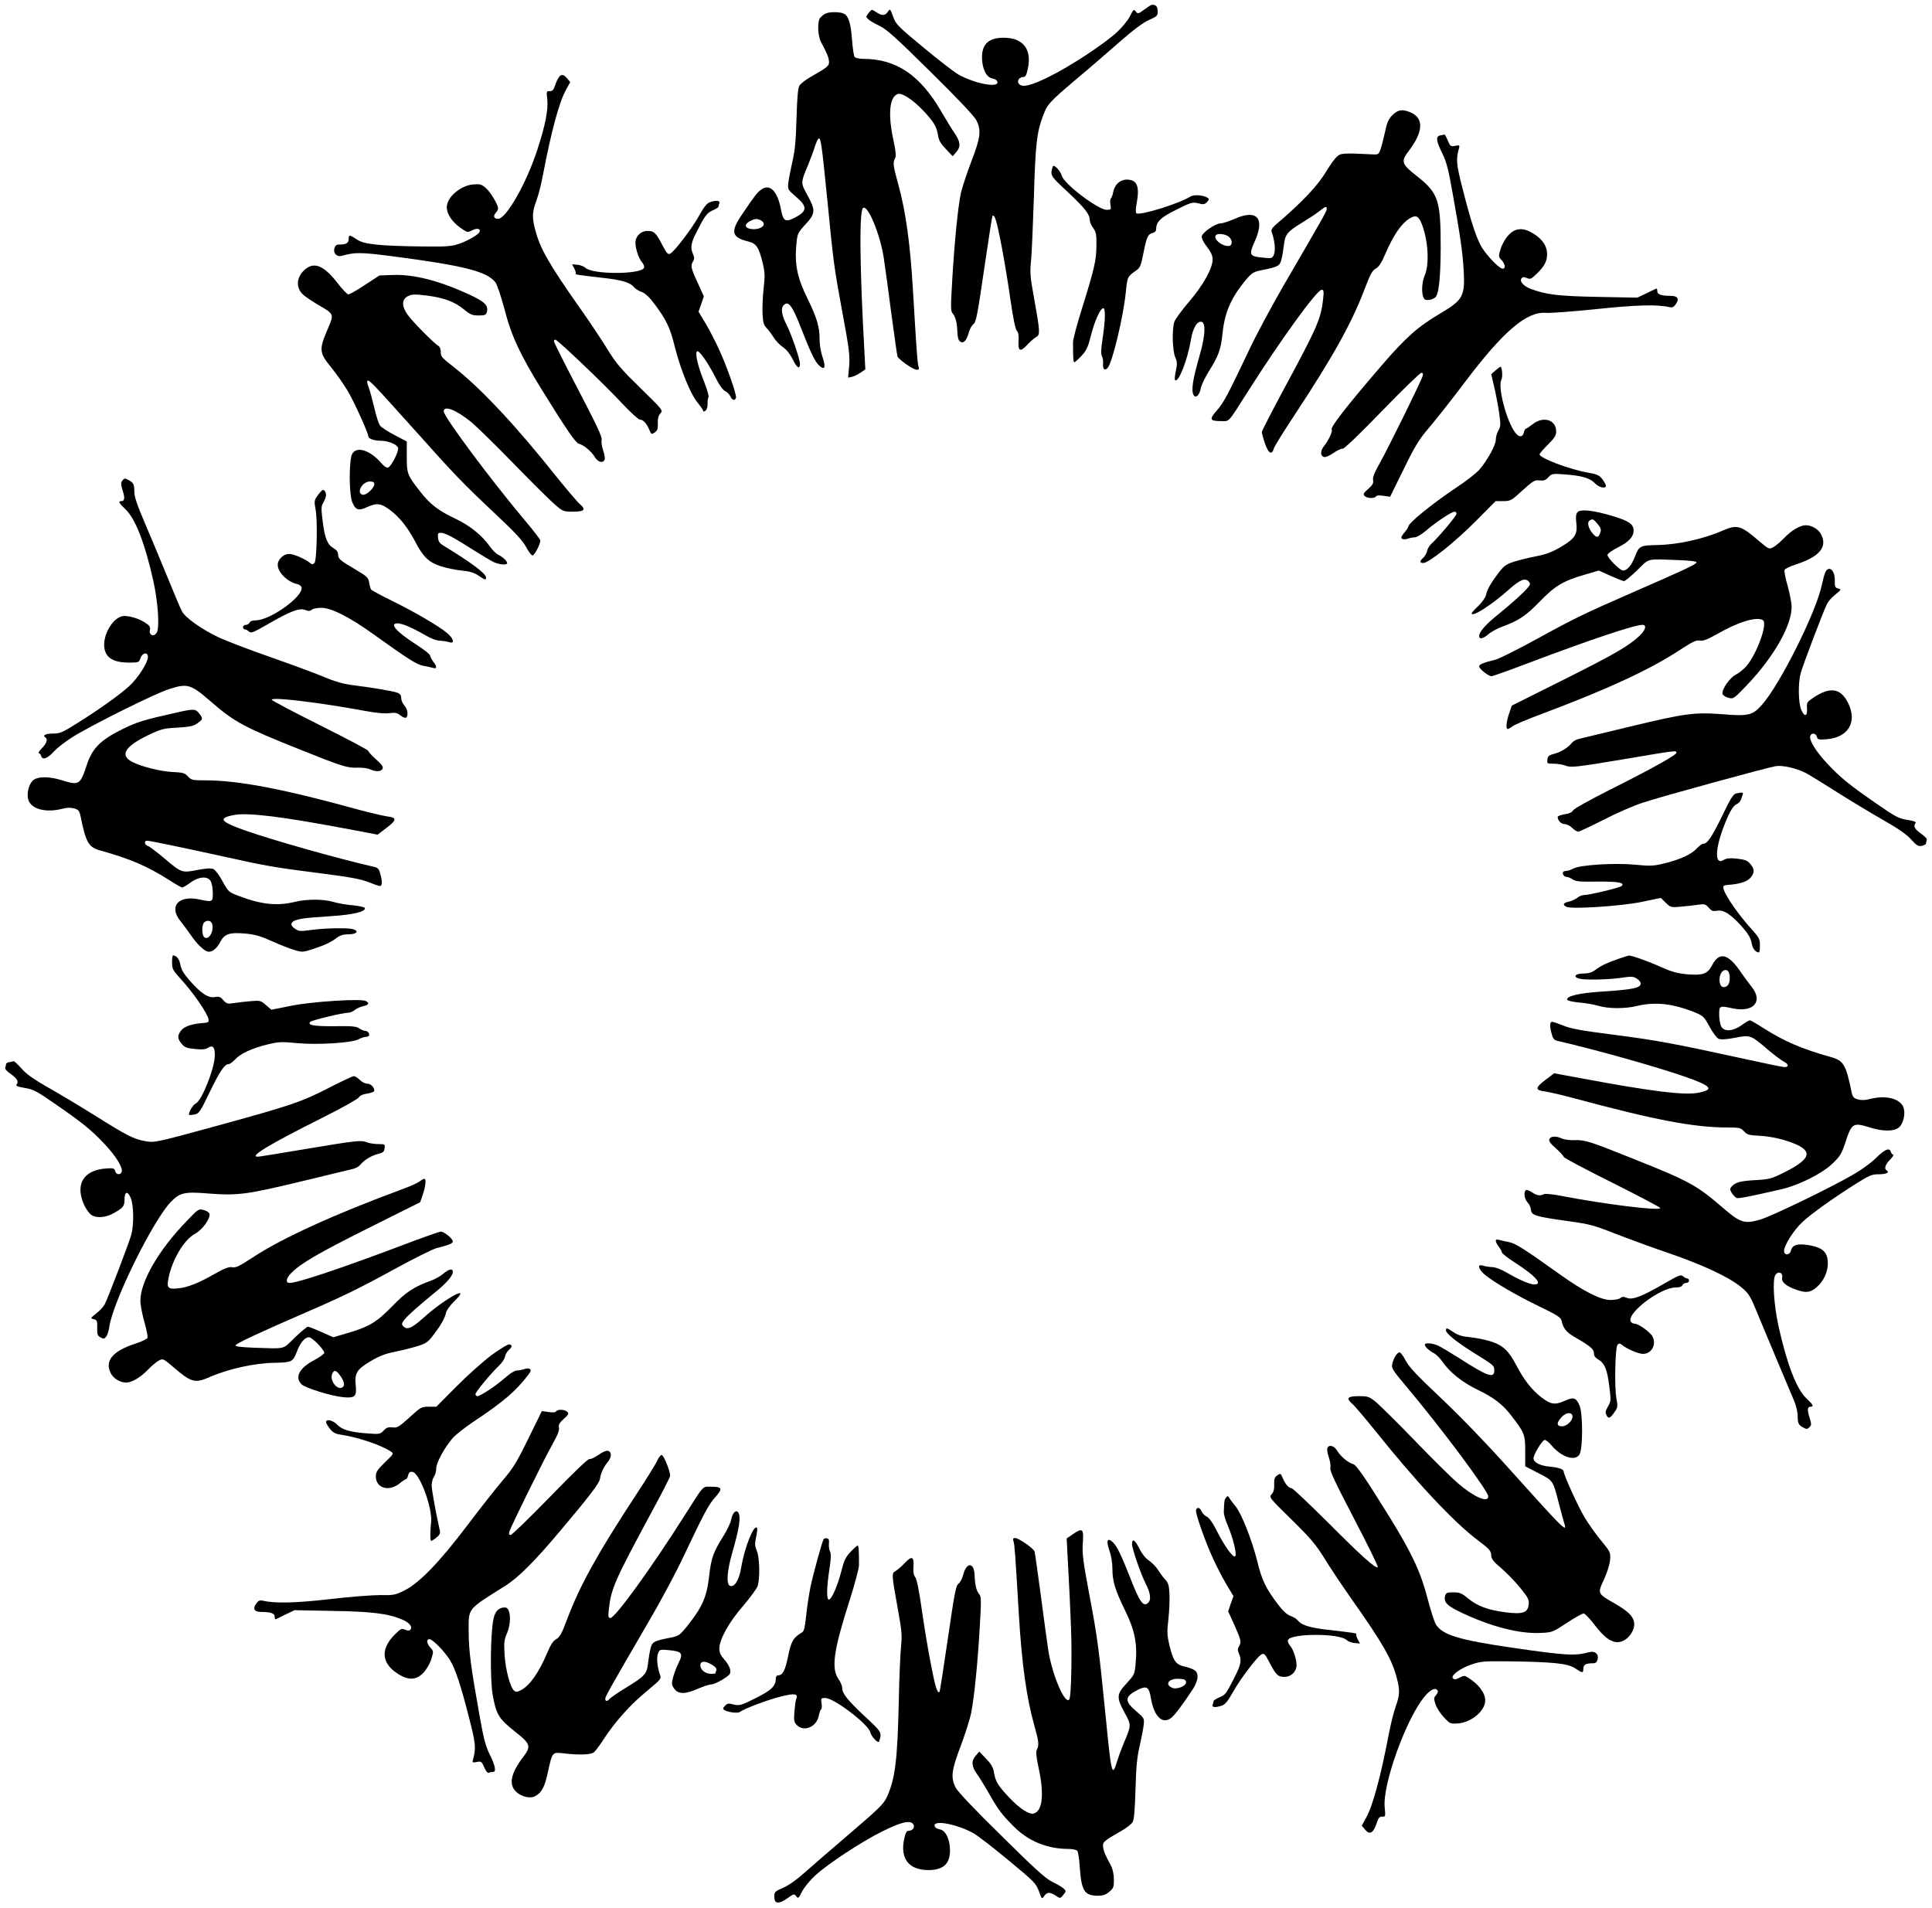
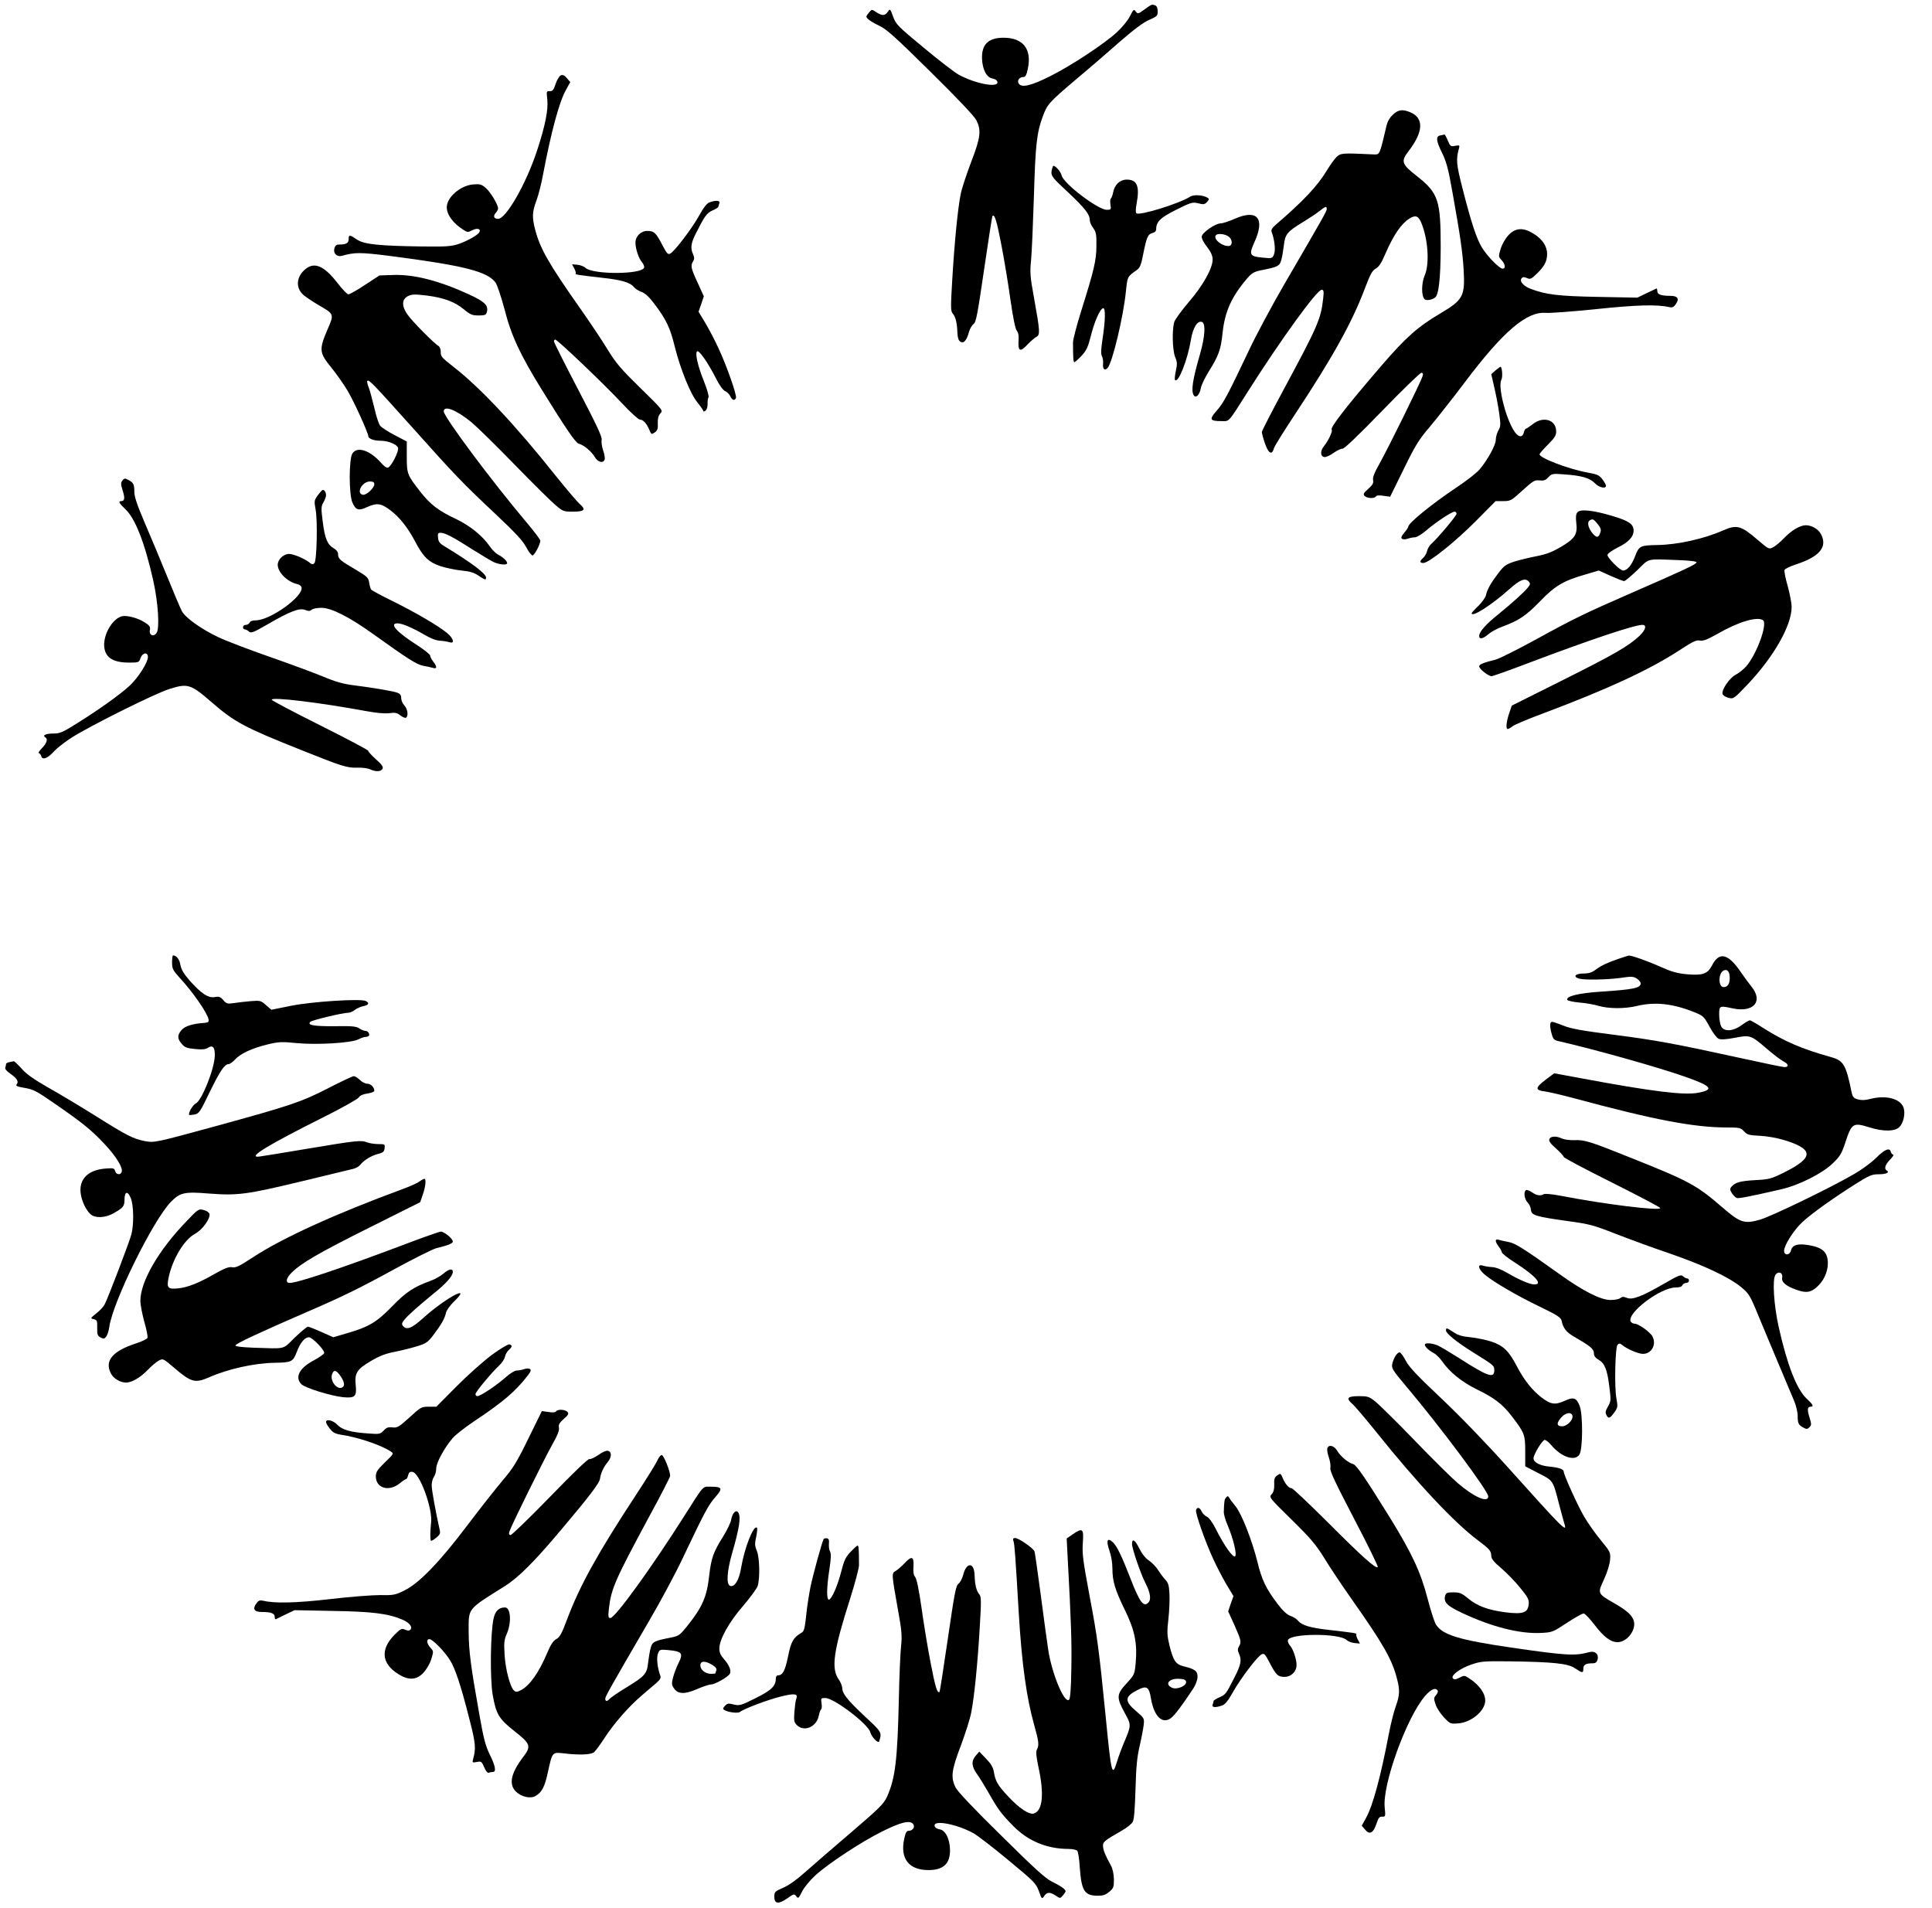
<svg xmlns="http://www.w3.org/2000/svg" version="1.0" width="1280pt" height="1264pt" viewBox="0 0 1280 1264" preserveAspectRatio="xMidYMid meet">
  <g transform="translate(0,1264) scale(0.1,-0.1)" fill="#000000" stroke="none">
    <path d="M7582 12577 c-42 -30 -44 -31 -57 -13 -13 17 -16 14 -39 -32 -14 -28 -53 -75 -88 -107 -85 -78 -309 -225 -443 -291 -122 -61 -183 -76 -204 -50 -16 19 1 46 30 46 13 0 20 13 29 56 27 129 -32 204 -161 204 -100 0 -145 -43 -143 -136 2 -72 30 -128 69 -134 18 -3 31 -12 33 -23 8 -41 -146 -12 -256 48 -26 14 -130 94 -231 178 -173 143 -185 155 -204 207 -19 53 -20 54 -35 32 -18 -27 -38 -28 -76 -3 -30 20 -30 20 -48 -1 -10 -12 -18 -24 -18 -28 0 -13 35 -37 90 -63 44 -21 110 -80 336 -304 179 -176 289 -293 303 -320 33 -67 28 -113 -34 -274 -30 -79 -62 -175 -70 -214 -19 -94 -41 -315 -56 -567 -11 -185 -11 -209 3 -225 19 -22 29 -63 31 -127 2 -35 7 -52 20 -60 22 -14 42 9 57 66 6 20 19 43 30 51 17 12 26 62 70 362 28 192 53 351 55 354 15 14 29 -33 60 -195 19 -98 46 -262 60 -364 17 -118 32 -191 42 -202 10 -12 14 -33 11 -69 -4 -68 12 -73 60 -21 20 21 47 44 58 50 26 14 25 34 -16 262 -25 136 -27 166 -19 245 5 50 13 241 19 425 10 345 19 423 60 532 29 77 40 90 213 237 84 70 215 183 292 251 96 84 158 130 198 148 53 23 57 27 57 57 0 21 -6 35 -16 39 -22 9 -24 8 -72 -27z" />
-     <path d="M5465 12548 c-11 -6 -25 -19 -32 -27 -19 -25 -15 -121 7 -161 36 -66 49 -96 52 -125 3 -31 -5 -38 -122 -105 -34 -19 -68 -46 -75 -60 -9 -17 -14 -87 -18 -215 -4 -147 -10 -211 -27 -285 -12 -52 -24 -115 -27 -140 -5 -45 -4 -46 51 -94 78 -66 75 -96 -12 -140 -59 -30 -74 -20 -88 57 -23 122 -74 173 -132 130 -27 -20 -40 -37 -128 -167 -76 -112 -67 -149 44 -176 53 -13 69 -38 94 -138 16 -68 17 -89 7 -175 -6 -54 -9 -129 -7 -167 3 -58 8 -74 30 -97 14 -15 35 -44 47 -63 11 -19 38 -46 58 -60 25 -17 47 -45 66 -83 27 -55 47 -67 47 -27 0 30 -56 194 -89 259 -33 64 -39 109 -19 129 32 32 57 -2 118 -159 58 -149 90 -216 117 -241 37 -34 46 -12 23 55 -12 33 -20 82 -20 119 0 85 -18 143 -84 278 -64 131 -82 219 -70 350 7 73 8 76 60 133 67 72 68 93 14 193 -46 82 -46 84 3 199 16 39 37 95 46 125 10 30 21 54 27 53 13 -3 19 -48 54 -395 43 -440 45 -452 101 -758 45 -240 50 -285 45 -354 l-7 -78 28 6 c15 4 40 17 56 28 l30 21 -6 116 c-31 557 -35 927 -10 952 30 30 114 -171 138 -329 8 -53 31 -218 50 -367 20 -148 38 -277 41 -286 6 -20 105 -89 128 -89 14 0 17 5 11 23 -7 22 -14 123 -35 482 -19 328 -48 541 -100 728 -33 118 -35 139 -20 168 8 14 5 45 -10 117 -38 172 -28 288 27 309 27 11 100 -37 168 -108 73 -78 90 -106 100 -167 5 -33 19 -56 52 -90 l45 -47 25 29 c30 36 26 68 -16 129 -16 23 -54 85 -84 137 -141 243 -299 350 -518 350 -26 0 -51 6 -57 13 -5 6 -13 57 -17 112 -8 110 -23 158 -53 174 -27 14 -102 14 -127 -1z m-424 -1368 c45 -25 5 -63 -59 -58 -47 4 -55 30 -15 52 34 18 48 19 74 6z" />
    <path d="M3716 12141 c-10 -4 -25 -28 -35 -57 -13 -40 -20 -49 -39 -48 -22 1 -22 -2 -16 -55 7 -69 -13 -171 -67 -336 -72 -221 -206 -455 -259 -455 -27 0 -35 18 -16 39 9 10 16 23 16 30 0 25 -51 110 -82 136 -28 24 -39 27 -84 23 -83 -7 -174 -85 -174 -151 0 -50 42 -107 112 -151 25 -16 29 -16 58 -1 33 17 59 8 45 -15 -12 -19 -78 -56 -135 -76 -48 -16 -80 -19 -240 -17 -290 4 -388 14 -435 46 -49 33 -55 33 -55 3 0 -26 -16 -36 -60 -36 -22 0 -29 -6 -35 -27 -8 -32 18 -57 50 -48 86 24 120 24 313 0 494 -64 650 -103 705 -177 11 -15 37 -93 59 -175 46 -179 102 -299 250 -539 160 -258 221 -348 243 -354 32 -8 84 -51 105 -87 20 -35 56 -45 66 -18 3 8 -1 36 -10 61 -9 26 -13 57 -10 70 5 18 -34 100 -155 332 -89 170 -161 314 -161 320 0 7 4 12 9 12 14 0 329 -300 439 -419 57 -61 112 -111 121 -111 22 0 45 -25 63 -68 13 -31 14 -32 36 -17 18 13 22 25 20 61 -1 31 4 50 17 65 19 20 18 21 -131 167 -129 126 -161 163 -219 257 -37 61 -118 182 -180 270 -210 298 -267 399 -299 522 -22 83 -20 120 8 194 13 35 34 116 45 179 54 282 106 475 151 555 l28 51 -22 26 c-15 18 -26 24 -40 19z" />
    <path d="M9225 11877 c-26 -26 -36 -48 -49 -112 -10 -44 -23 -96 -30 -115 -11 -31 -16 -35 -47 -33 -202 10 -216 9 -243 -16 -14 -13 -43 -54 -65 -90 -62 -103 -157 -204 -340 -361 -24 -21 -31 -34 -26 -47 19 -50 27 -119 16 -147 -11 -28 -13 -29 -73 -23 -90 8 -95 18 -57 103 72 157 19 220 -129 155 -39 -17 -81 -31 -95 -31 -34 0 -121 -60 -125 -86 -2 -13 12 -41 35 -70 27 -35 37 -59 37 -84 0 -58 -66 -175 -158 -281 -46 -54 -88 -112 -95 -129 -17 -50 -14 -191 5 -236 14 -33 14 -47 4 -92 -6 -29 -9 -57 -5 -60 22 -22 83 134 105 266 13 81 44 130 73 119 26 -10 21 -94 -12 -211 -50 -173 -61 -245 -42 -275 14 -22 39 3 47 48 3 20 28 70 53 111 64 101 80 145 91 255 15 141 59 239 164 362 31 35 45 43 94 53 108 21 121 28 131 68 6 20 13 64 17 97 8 73 22 90 124 152 41 25 91 58 111 74 42 33 49 35 49 14 0 -14 -19 -48 -285 -505 -81 -140 -188 -339 -236 -443 -136 -286 -163 -338 -210 -390 -49 -56 -44 -67 33 -67 55 0 41 -16 175 195 218 344 458 675 489 675 14 0 16 -9 10 -61 -15 -134 -37 -183 -262 -601 -79 -147 -144 -273 -144 -280 0 -8 9 -42 21 -77 23 -66 46 -79 59 -31 4 14 68 117 143 230 248 376 374 602 460 830 35 92 48 117 71 130 21 11 39 38 65 100 55 126 105 198 159 232 40 25 59 18 78 -27 46 -110 56 -274 23 -350 -22 -51 -23 -135 -1 -157 11 -11 46 -6 69 10 25 16 37 126 38 332 0 313 -15 360 -155 471 -105 82 -111 99 -56 170 97 127 100 217 10 255 -53 22 -82 18 -119 -19z m-1087 -803 c30 -21 30 -64 0 -64 -48 0 -104 51 -81 73 12 12 58 7 81 -9z" />
    <path d="M9543 11743 c-32 -6 -29 -35 12 -118 28 -57 41 -105 69 -265 49 -273 66 -389 73 -506 10 -175 -3 -201 -152 -289 -150 -88 -231 -160 -392 -347 -233 -271 -343 -412 -330 -425 8 -8 -23 -75 -50 -107 -27 -33 -27 -69 1 -74 10 -2 38 10 62 28 25 17 51 29 58 27 9 -4 108 91 261 249 136 140 253 254 262 254 10 0 13 -7 8 -22 -9 -33 -228 -478 -285 -579 -34 -60 -47 -93 -43 -110 4 -20 -3 -32 -32 -58 -30 -26 -35 -35 -25 -46 15 -17 66 -20 76 -4 4 7 22 9 50 4 l44 -6 90 183 c77 158 101 196 171 278 44 52 149 185 232 295 256 340 412 473 539 462 29 -2 179 9 333 25 267 28 405 32 485 13 19 -4 29 0 42 19 26 36 14 56 -36 56 -61 0 -86 9 -86 32 0 11 -3 18 -7 16 -5 -2 -34 -17 -67 -32 l-58 -28 -262 5 c-264 5 -343 15 -444 53 -49 18 -77 51 -61 70 8 10 16 10 35 2 22 -10 29 -7 65 28 51 49 69 83 69 131 0 51 -30 97 -87 133 -69 44 -121 42 -167 -6 -21 -22 -43 -59 -53 -90 -16 -53 -16 -54 5 -77 25 -27 29 -57 7 -57 -21 0 -98 79 -135 137 -36 57 -73 168 -130 393 -42 162 -44 195 -24 267 6 21 4 22 -25 17 -29 -6 -33 -4 -49 35 -9 22 -19 40 -22 40 -3 -1 -15 -4 -27 -6z" />
    <path d="M6975 11537 c-18 -60 -19 -59 97 -167 116 -109 148 -150 148 -188 0 -13 10 -37 23 -53 19 -27 22 -43 21 -117 0 -97 -16 -162 -100 -430 -30 -96 -55 -190 -55 -210 0 -102 2 -132 9 -132 4 0 25 19 47 42 33 36 43 57 62 132 24 96 60 178 81 184 17 5 16 -77 -3 -201 -11 -71 -12 -104 -4 -118 6 -11 9 -34 7 -51 -3 -34 12 -47 31 -25 32 39 103 337 120 502 11 105 9 101 74 147 19 13 28 35 41 104 23 115 31 132 61 140 16 4 25 13 25 26 0 49 29 77 134 129 98 49 107 51 145 42 35 -9 42 -8 58 9 15 16 15 21 3 28 -29 18 -90 22 -113 8 -73 -47 -340 -129 -358 -111 -6 6 -5 31 1 62 22 117 4 161 -65 161 -45 0 -81 -34 -90 -84 -4 -20 -11 -39 -15 -41 -5 -3 -6 -21 -3 -40 5 -34 4 -35 -25 -35 -57 0 -285 173 -298 227 -8 31 -53 78 -59 60z" />
    <path d="M4700 11299 c-17 -6 -40 -36 -69 -89 -47 -85 -161 -234 -190 -250 -16 -8 -23 0 -51 53 -44 85 -56 97 -101 97 -43 0 -79 -35 -79 -78 0 -40 22 -105 43 -129 11 -12 17 -29 14 -37 -18 -45 -337 -46 -388 -1 -10 10 -34 19 -54 21 l-35 3 15 -28 c8 -16 12 -31 9 -34 -6 -6 23 -10 180 -28 122 -13 181 -31 204 -59 10 -13 34 -28 52 -34 23 -8 50 -32 86 -80 77 -102 104 -157 134 -281 38 -151 104 -316 152 -373 21 -26 38 -51 38 -56 0 -4 7 -3 15 4 8 6 14 27 13 44 -1 18 2 38 6 44 4 7 -9 51 -28 100 -43 106 -62 190 -48 204 12 12 73 -75 126 -180 22 -44 46 -77 60 -83 13 -6 29 -22 35 -35 12 -27 29 -31 37 -10 7 17 -62 214 -115 327 -21 46 -59 120 -85 164 l-48 80 18 51 17 51 -41 90 c-45 97 -48 113 -30 142 9 15 9 25 0 46 -19 40 -14 75 17 136 60 119 73 137 112 155 22 9 39 20 39 25 0 4 3 14 6 23 7 18 -24 21 -66 5z" />
    <path d="M2026 10859 c-62 -49 -70 -123 -18 -171 15 -14 59 -43 97 -66 111 -64 110 -61 64 -167 -56 -131 -54 -152 25 -249 35 -43 84 -113 109 -155 42 -70 137 -280 137 -301 0 -16 37 -30 80 -30 50 0 108 -23 117 -46 8 -21 -43 -123 -66 -132 -9 -3 -26 8 -45 30 -73 84 -159 113 -191 64 -24 -37 -24 -272 0 -326 22 -50 41 -56 96 -30 67 30 94 26 157 -22 62 -48 114 -114 162 -205 53 -102 90 -138 168 -164 37 -12 99 -25 139 -29 54 -5 82 -13 112 -33 47 -31 51 -32 51 -13 0 26 -98 99 -282 211 -25 15 -34 28 -36 53 -3 27 0 32 18 32 28 0 85 -30 213 -112 60 -38 124 -76 142 -84 39 -16 85 -19 85 -5 0 14 -27 39 -59 56 -15 7 -40 32 -56 55 -49 71 -131 137 -223 181 -117 55 -172 97 -238 182 -86 110 -89 118 -89 232 l0 100 -80 42 c-43 22 -87 51 -96 62 -10 12 -27 65 -39 119 -13 53 -29 114 -37 135 -9 21 -13 41 -9 44 10 10 42 -24 296 -307 288 -322 328 -364 551 -574 134 -126 183 -179 205 -221 16 -30 35 -55 42 -55 13 0 51 73 52 98 0 7 -44 65 -99 130 -229 272 -541 691 -541 726 0 43 82 11 183 -71 38 -32 168 -159 288 -283 121 -124 242 -244 270 -267 48 -41 54 -43 114 -43 77 0 89 13 48 49 -17 14 -88 98 -159 186 -268 337 -500 584 -674 720 -87 69 -90 71 -90 107 0 15 -7 31 -15 36 -29 16 -176 165 -206 209 -40 57 -37 102 6 122 25 12 45 12 122 3 115 -15 185 -41 247 -92 42 -35 55 -40 97 -40 43 0 49 3 55 24 10 42 -14 66 -109 111 -205 95 -374 139 -517 133 l-86 -3 -95 -62 c-52 -35 -102 -63 -111 -63 -8 0 -41 34 -72 75 -87 112 -150 141 -210 94z m454 -1427 c0 -25 -54 -75 -76 -70 -47 9 -5 88 47 88 21 0 29 -5 29 -18z" />
    <path d="M9907 10185 l-27 -24 19 -83 c11 -46 26 -123 33 -172 11 -79 11 -91 -5 -118 -9 -16 -17 -44 -17 -62 0 -35 -55 -135 -109 -198 -19 -22 -88 -76 -155 -120 -161 -108 -316 -234 -316 -258 0 -5 -12 -23 -27 -40 -20 -25 -23 -34 -13 -40 7 -5 24 -4 37 1 14 5 34 9 47 9 12 0 47 21 77 47 64 55 167 123 186 123 7 0 13 -6 13 -14 0 -13 -124 -161 -168 -200 -11 -10 -24 -31 -27 -46 -3 -15 -15 -36 -26 -46 -25 -22 -24 -34 1 -34 36 0 210 139 347 277 l132 133 50 0 c49 0 54 3 128 71 71 64 81 70 113 66 28 -3 40 1 58 21 23 24 28 25 106 19 115 -8 169 -24 202 -58 27 -29 74 -40 74 -17 0 6 -11 25 -24 43 -21 27 -35 33 -97 44 -123 22 -319 96 -319 121 0 5 25 34 55 64 45 45 55 60 55 88 0 77 -85 103 -155 48 -21 -16 -41 -30 -45 -30 -4 0 -11 -11 -14 -25 -10 -40 -41 -32 -70 18 -56 95 -102 290 -79 331 10 17 5 86 -6 86 -3 0 -18 -12 -34 -25z" />
    <path d="M810 9455 c-10 -13 -10 -24 2 -63 17 -51 14 -72 -8 -72 -23 0 -16 -13 27 -54 65 -61 128 -222 184 -471 33 -147 44 -320 22 -349 -20 -28 -51 -14 -44 20 4 21 -2 30 -32 49 -45 30 -119 50 -153 42 -59 -15 -117 -108 -118 -187 0 -82 52 -120 165 -120 64 0 66 1 76 30 13 37 49 42 49 7 0 -36 -64 -137 -121 -190 -60 -56 -202 -158 -350 -250 -95 -60 -112 -67 -157 -67 -49 0 -73 -12 -52 -25 19 -11 10 -39 -22 -72 -18 -18 -27 -33 -21 -33 6 0 13 -9 16 -19 7 -29 43 -16 84 30 19 21 71 62 116 91 120 77 553 293 649 323 123 39 141 33 283 -90 149 -129 214 -164 585 -312 277 -111 311 -122 380 -119 30 1 67 -4 82 -11 38 -18 75 -16 83 5 5 12 -7 29 -45 62 -28 25 -50 50 -50 55 0 6 -144 82 -320 170 -176 88 -320 164 -320 169 0 20 314 -18 624 -75 70 -13 126 -18 156 -14 38 5 50 3 73 -15 15 -12 31 -18 37 -15 17 11 11 58 -11 81 -12 13 -21 35 -21 49 0 19 -8 29 -24 35 -28 11 -165 34 -292 50 -70 9 -120 23 -200 57 -59 24 -217 83 -352 130 -135 47 -290 106 -345 132 -113 54 -218 129 -240 172 -9 16 -52 118 -96 226 -44 109 -112 270 -150 359 -50 117 -69 173 -69 205 0 50 -6 61 -37 78 -28 14 -28 14 -43 -4z" />
    <path d="M2134 9392 c-5 -4 -20 -21 -32 -38 -20 -29 -21 -36 -11 -90 14 -76 8 -339 -8 -355 -9 -9 -16 -9 -26 -1 -34 29 -111 62 -142 62 -37 0 -75 -37 -75 -72 0 -50 65 -114 130 -128 14 -3 26 -13 28 -22 12 -60 -208 -218 -304 -218 -22 0 -37 -6 -40 -15 -4 -8 -15 -15 -25 -15 -10 0 -19 -7 -19 -15 0 -8 5 -15 12 -15 6 0 19 -6 27 -14 14 -13 29 -7 121 46 151 88 215 112 251 97 23 -9 32 -9 45 2 9 7 37 12 64 12 67 -1 183 -60 340 -172 234 -168 291 -204 334 -212 22 -4 51 -10 64 -14 28 -9 29 8 2 42 -11 14 -20 32 -20 39 0 8 -39 39 -87 70 -136 87 -187 144 -129 144 31 0 100 -30 179 -76 39 -23 77 -38 102 -39 22 -1 50 -6 63 -10 37 -12 27 25 -16 61 -56 47 -212 138 -362 212 -74 36 -138 71 -141 76 -4 5 -10 25 -13 45 -5 34 -13 41 -88 86 -104 61 -118 72 -118 102 0 16 -10 29 -30 41 -41 24 -58 64 -72 177 -11 87 -11 100 5 127 9 16 17 37 17 46 0 24 -14 42 -26 34z" />
    <path d="M10451 9246 c-10 -11 -12 -32 -8 -67 10 -79 -7 -106 -99 -161 -61 -36 -99 -50 -164 -63 -47 -9 -113 -25 -148 -36 -55 -18 -68 -28 -105 -76 -50 -66 -74 -108 -82 -146 -3 -15 -26 -47 -50 -71 -25 -23 -45 -46 -45 -49 0 -30 133 55 248 158 74 66 108 79 132 50 10 -11 8 -19 -7 -37 -25 -32 -103 -102 -195 -177 -83 -66 -128 -117 -128 -144 0 -25 25 -20 62 12 18 15 59 38 91 49 112 42 155 71 248 166 102 106 157 138 303 180 l88 26 78 -35 c43 -19 83 -35 90 -35 7 0 46 33 87 72 84 82 55 75 275 67 77 -3 118 -8 118 -15 0 -12 -88 -53 -430 -202 -307 -134 -382 -170 -629 -306 -124 -68 -246 -129 -271 -136 -85 -21 -110 -32 -110 -45 0 -17 61 -65 82 -65 8 0 121 40 249 89 405 153 698 251 750 251 31 0 22 -33 -18 -72 -72 -68 -169 -124 -507 -293 l-340 -170 -17 -50 c-19 -55 -24 -105 -10 -105 4 0 19 8 32 18 13 11 105 49 204 86 429 161 702 288 899 416 90 59 115 71 138 66 22 -4 48 6 116 44 138 80 263 117 302 91 33 -22 -41 -226 -112 -307 -17 -19 -48 -44 -68 -54 -40 -20 -94 -98 -88 -127 2 -9 19 -21 38 -26 35 -9 36 -8 126 86 175 184 294 392 294 516 0 25 -12 87 -26 138 -15 51 -24 99 -21 107 3 7 36 24 74 36 158 51 212 116 168 200 -17 34 -62 60 -100 60 -39 0 -95 -33 -145 -85 -25 -26 -57 -53 -73 -61 -27 -14 -29 -13 -97 45 -116 100 -142 107 -236 66 -124 -55 -299 -94 -434 -96 -113 -2 -121 -6 -147 -74 -23 -60 -52 -95 -80 -95 -20 0 -103 83 -103 103 0 9 28 29 67 49 73 36 106 71 106 113 0 42 -31 64 -139 96 -125 38 -214 48 -233 25z m133 -77 c19 -22 25 -38 20 -53 -12 -39 -24 -42 -50 -13 -31 36 -41 76 -23 88 21 13 25 12 53 -22z" />
-     <path d="M12093 8848 c-6 -13 -16 -50 -23 -83 -35 -176 -278 -662 -397 -795 -62 -70 -90 -76 -261 -62 -186 14 -248 6 -609 -81 -169 -41 -323 -78 -340 -82 -18 -3 -41 -16 -50 -28 -26 -32 -73 -60 -118 -72 -33 -8 -41 -15 -43 -37 -3 -27 -2 -28 42 -28 24 0 57 -5 73 -11 40 -16 63 -14 398 42 349 59 337 57 342 43 5 -14 -159 -105 -442 -247 -129 -65 -235 -124 -242 -135 -8 -14 -28 -23 -58 -27 -25 -4 -45 -12 -45 -17 0 -24 23 -48 46 -48 14 0 36 -11 50 -25 14 -14 32 -25 40 -25 8 0 84 36 169 79 85 44 202 95 262 114 131 43 822 232 878 241 46 7 134 -13 198 -45 23 -12 116 -69 207 -127 91 -58 228 -140 305 -184 98 -56 154 -94 185 -128 38 -42 49 -49 73 -44 15 4 27 10 27 14 0 5 2 15 5 23 4 8 -9 24 -34 41 -44 31 -57 52 -41 71 8 9 -5 15 -54 23 -56 9 -79 21 -197 103 -183 126 -245 176 -332 269 -76 81 -124 158 -113 185 8 22 37 18 43 -6 5 -19 12 -21 62 -17 148 11 209 115 143 245 -49 94 -117 104 -226 32 -45 -30 -47 -34 -44 -72 4 -54 -17 -60 -38 -10 -20 46 -22 177 -4 243 14 52 153 418 175 460 8 16 33 44 56 62 39 32 40 33 17 39 -20 5 -23 11 -22 55 1 67 -40 101 -63 52z" />
-     <path d="M1170 7919 c-224 -50 -261 -62 -359 -110 -144 -71 -199 -126 -235 -234 -44 -135 -52 -140 -164 -105 -90 28 -166 27 -196 -3 -28 -28 -41 -92 -27 -130 23 -60 119 -83 225 -55 30 8 54 8 77 2 28 -8 35 -16 42 -49 37 -181 53 -208 135 -231 192 -53 309 -103 453 -195 42 -27 80 -49 86 -49 5 0 30 14 54 32 58 42 117 45 136 8 7 -14 13 -49 13 -77 0 -60 -2 -61 -90 -42 -138 29 -203 -46 -125 -143 19 -24 50 -65 69 -93 38 -56 81 -99 110 -109 26 -9 62 17 85 63 28 53 61 65 163 56 66 -6 102 -16 178 -50 52 -24 120 -50 150 -59 52 -16 57 -15 120 5 83 28 117 43 159 74 25 19 47 25 82 25 53 0 70 22 27 34 -37 10 -187 7 -274 -5 -72 -10 -84 -10 -107 6 -48 31 -30 57 48 69 22 4 106 11 186 16 146 9 234 30 226 54 -2 6 -37 14 -78 18 -41 3 -99 13 -129 22 -68 20 -176 20 -255 1 -119 -29 -224 -18 -373 39 -68 26 -70 28 -108 98 -21 39 -48 75 -60 80 -14 7 -48 5 -107 -6 -104 -20 -104 -20 -225 83 -46 38 -92 73 -102 76 -23 7 -27 35 -6 35 18 0 205 -39 476 -98 309 -69 367 -79 666 -117 203 -26 274 -39 324 -59 35 -14 69 -26 77 -26 16 0 17 31 2 82 -7 29 -16 39 -37 44 -246 56 -674 177 -861 243 -162 57 -179 81 -72 101 94 18 319 -10 769 -95 l184 -35 56 43 c72 54 73 70 7 78 -27 4 -108 23 -180 42 -507 140 -804 197 -1028 197 -82 0 -90 2 -112 26 -20 22 -33 26 -98 29 -79 3 -208 35 -269 66 -86 44 -53 102 101 177 88 42 101 46 195 51 84 5 107 10 134 29 38 27 38 31 11 66 -24 30 -35 31 -149 5z m235 -1399 c16 -50 -25 -116 -53 -88 -16 16 -15 81 0 96 18 18 46 14 53 -8z" />
-     <path d="M11502 7383 c-18 -4 -37 -33 -91 -146 -69 -142 -99 -187 -126 -187 -8 0 -27 -14 -42 -30 -35 -39 -112 -75 -215 -100 -74 -18 -94 -19 -194 -9 -135 13 -363 -1 -409 -25 -16 -9 -37 -16 -46 -16 -9 0 -18 -3 -22 -6 -10 -11 5 -34 22 -34 9 0 27 -7 40 -16 19 -14 48 -17 165 -15 138 1 182 -7 160 -29 -11 -11 -214 -60 -250 -60 -12 0 -32 -8 -45 -19 -13 -10 -39 -22 -56 -25 -37 -8 -42 -21 -15 -34 33 -17 357 4 496 32 l129 27 33 -32 c32 -31 35 -32 101 -26 37 3 89 9 115 13 41 6 48 4 69 -20 19 -22 28 -25 56 -20 43 8 93 -25 168 -110 39 -45 54 -72 60 -104 6 -37 26 -62 49 -62 3 0 6 21 6 46 0 42 -5 52 -51 103 -88 95 -184 234 -191 276 -2 16 3 20 27 22 78 5 129 21 152 47 29 34 29 58 -1 92 -19 23 -35 29 -87 35 -48 5 -70 3 -88 -8 -71 -44 -57 101 28 290 20 44 39 71 55 78 13 6 26 19 29 28 3 9 8 24 12 34 7 18 3 19 -43 10z" />
    <path d="M1140 6264 c0 -42 5 -52 51 -103 88 -95 184 -234 191 -276 2 -16 -3 -20 -27 -22 -78 -5 -129 -21 -152 -47 -29 -34 -29 -58 1 -92 19 -23 34 -29 87 -34 48 -5 70 -3 87 8 32 21 47 3 45 -54 -3 -89 -87 -297 -126 -315 -20 -9 -53 -67 -43 -76 1 -2 17 0 35 3 30 6 37 17 100 148 69 141 99 186 126 186 8 0 27 14 42 30 35 39 112 75 215 100 74 18 94 19 194 9 135 -13 363 1 409 25 17 9 37 16 46 16 9 0 18 3 22 6 10 11 -5 34 -22 34 -9 0 -27 7 -40 16 -19 14 -48 17 -165 15 -138 -1 -182 7 -160 29 11 11 214 60 250 60 12 0 32 8 45 19 13 10 39 22 57 25 36 8 41 21 15 34 -34 17 -358 -4 -496 -32 l-129 -26 -36 31 c-34 30 -38 31 -101 26 -36 -3 -87 -9 -113 -13 -41 -6 -48 -4 -69 20 -19 22 -28 25 -56 20 -43 -8 -91 24 -167 110 -39 45 -55 72 -61 104 -6 37 -26 62 -49 62 -3 0 -6 -21 -6 -46z" />
    <path d="M10725 6288 c-80 -28 -113 -43 -154 -73 -25 -19 -47 -25 -82 -25 -53 0 -70 -22 -26 -34 37 -10 186 -7 274 5 72 11 85 10 108 -5 14 -9 25 -23 25 -31 0 -31 -48 -41 -261 -55 -146 -9 -234 -30 -226 -54 2 -6 37 -14 78 -18 41 -3 99 -13 129 -22 68 -20 176 -20 255 -1 119 29 238 16 380 -41 59 -24 64 -28 101 -96 21 -39 48 -75 60 -80 14 -7 48 -5 107 6 104 20 106 19 218 -77 42 -36 90 -72 108 -81 32 -17 34 -36 3 -36 -9 0 -132 25 -272 56 -462 101 -583 123 -856 158 -212 27 -284 40 -334 60 -35 14 -69 26 -77 26 -16 0 -17 -31 -2 -82 7 -29 16 -39 37 -44 248 -57 655 -171 847 -238 176 -62 195 -85 86 -106 -93 -18 -309 9 -770 95 l-184 34 -56 -42 c-71 -54 -72 -70 -6 -78 28 -4 118 -25 200 -47 522 -141 787 -192 1008 -192 82 0 90 -2 112 -26 21 -22 33 -26 104 -29 44 -2 113 -14 153 -26 206 -61 209 -117 10 -216 -88 -44 -101 -47 -196 -52 -100 -6 -130 -15 -156 -45 -10 -13 -9 -20 4 -41 10 -15 24 -29 32 -32 13 -5 84 9 293 57 119 27 274 105 343 172 48 46 59 64 82 133 44 135 52 140 164 105 90 -28 166 -27 196 3 28 28 41 92 27 130 -23 60 -119 83 -225 55 -30 -8 -54 -8 -77 -2 -28 8 -35 16 -42 49 -37 181 -53 208 -135 231 -194 54 -310 104 -453 195 -42 27 -80 49 -86 49 -5 0 -30 -14 -54 -32 -58 -42 -117 -45 -136 -8 -7 14 -13 49 -13 78 0 59 2 60 90 41 138 -29 203 46 125 143 -19 24 -51 67 -70 95 -86 127 -145 141 -194 44 -28 -53 -61 -65 -163 -56 -66 6 -102 16 -178 50 -84 38 -193 76 -209 74 -3 0 -33 -10 -66 -21z m735 -127 c0 -40 -14 -61 -41 -61 -35 0 -36 90 -1 109 25 14 42 -6 42 -48z" />
    <path d="M63 5603 c-13 -2 -23 -8 -23 -13 0 -5 -2 -15 -5 -23 -4 -8 9 -24 34 -41 44 -31 57 -52 41 -71 -8 -9 5 -15 54 -23 56 -9 79 -21 197 -103 183 -126 245 -176 332 -269 76 -81 124 -158 113 -185 -8 -22 -37 -18 -43 6 -5 19 -12 21 -62 17 -115 -8 -177 -68 -167 -160 6 -53 34 -114 66 -143 29 -26 92 -25 145 3 70 38 80 49 80 94 0 55 21 60 41 11 20 -46 22 -177 4 -243 -13 -49 -154 -419 -176 -461 -7 -15 -32 -42 -55 -60 -41 -33 -42 -34 -18 -39 22 -6 24 -11 23 -57 -1 -44 2 -53 22 -64 21 -11 26 -10 38 6 8 11 17 39 20 63 23 166 290 708 409 830 60 61 90 68 255 54 187 -14 248 -6 609 81 169 41 323 78 340 82 18 4 41 16 50 28 26 32 73 60 118 72 33 8 41 15 43 38 3 26 2 27 -42 27 -24 0 -57 5 -73 11 -40 16 -63 14 -398 -42 -165 -28 -309 -51 -319 -52 -80 -8 57 76 423 259 124 62 231 122 238 133 8 13 28 22 58 26 25 4 45 12 45 17 0 24 -23 48 -46 48 -14 0 -36 11 -50 25 -14 14 -32 25 -40 25 -8 0 -85 -36 -170 -80 -177 -91 -249 -115 -744 -251 -403 -110 -407 -111 -471 -99 -75 14 -118 36 -325 166 -104 65 -247 151 -319 191 -94 54 -142 88 -173 124 -24 27 -47 48 -50 48 -4 -1 -17 -4 -29 -6z" />
    <path d="M10265 5093 c-5 -13 7 -30 45 -63 28 -25 50 -50 50 -55 0 -6 144 -82 320 -170 176 -88 320 -164 320 -169 0 -20 -363 24 -662 82 -54 10 -103 15 -110 10 -22 -13 -48 -9 -79 13 -16 11 -33 17 -39 14 -17 -11 -11 -58 10 -81 12 -12 22 -34 23 -50 3 -36 29 -44 243 -74 146 -20 172 -27 319 -85 88 -34 248 -93 355 -129 223 -77 390 -155 471 -220 51 -41 61 -56 98 -143 22 -54 84 -201 137 -328 53 -126 107 -255 120 -285 13 -30 24 -75 24 -100 0 -51 6 -62 39 -79 19 -11 26 -10 39 3 14 14 14 20 1 63 -17 53 -15 73 7 73 23 0 16 14 -28 55 -65 62 -127 221 -183 470 -33 147 -44 320 -22 349 20 27 51 14 44 -19 -5 -30 26 -56 94 -80 64 -23 94 -19 135 17 46 40 73 99 74 156 0 76 -33 107 -130 123 -70 11 -105 1 -114 -35 -8 -34 -46 -36 -46 -3 0 36 64 137 121 190 59 55 200 156 350 251 94 59 110 66 156 66 50 0 75 12 53 25 -19 11 -10 39 22 72 18 18 27 33 21 33 -6 0 -13 9 -16 19 -8 30 -41 16 -100 -43 -29 -29 -92 -75 -142 -104 -156 -91 -547 -280 -625 -303 -103 -29 -130 -21 -247 80 -172 149 -222 176 -603 328 -277 111 -311 122 -380 119 -30 -1 -67 4 -82 11 -38 18 -75 16 -83 -4z" />
    <path d="M2779 4812 c-13 -10 -64 -33 -114 -51 -445 -164 -796 -324 -989 -451 -90 -59 -115 -71 -138 -66 -22 4 -48 -6 -116 -44 -102 -59 -179 -90 -242 -96 -68 -7 -77 3 -63 71 26 124 103 251 174 290 49 26 103 100 97 132 -2 9 -18 21 -38 26 -34 9 -36 8 -115 -75 -184 -190 -305 -399 -305 -527 0 -25 12 -87 26 -138 15 -51 24 -99 21 -107 -3 -7 -36 -24 -74 -36 -158 -51 -212 -116 -168 -200 17 -34 62 -60 100 -60 39 0 95 33 145 85 25 26 57 53 73 61 27 14 29 13 97 -45 116 -100 142 -107 236 -66 124 55 299 94 434 96 113 2 121 6 147 74 23 60 52 95 80 95 22 0 105 -86 101 -104 -2 -8 -32 -29 -67 -48 -97 -50 -130 -113 -84 -159 24 -25 198 -78 276 -86 78 -7 91 4 84 76 -9 83 6 108 99 163 59 35 99 50 161 62 46 9 112 26 148 37 58 18 70 26 107 75 51 67 75 109 83 147 3 15 26 47 50 71 132 126 -52 28 -203 -108 -74 -67 -108 -80 -132 -51 -10 12 -8 19 8 40 24 30 89 88 194 174 83 66 128 117 128 144 0 25 -25 20 -62 -11 -18 -16 -55 -37 -83 -47 -115 -42 -165 -75 -257 -170 -102 -105 -155 -137 -302 -179 l-88 -26 -78 35 c-43 19 -83 35 -90 35 -7 0 -46 -33 -87 -72 -84 -82 -53 -74 -275 -67 -78 3 -118 8 -118 15 0 11 158 85 465 218 243 105 352 158 593 290 125 68 247 129 272 136 85 21 110 32 110 45 0 18 -57 65 -79 65 -10 0 -124 -40 -252 -89 -405 -153 -698 -251 -750 -251 -30 0 -23 34 14 69 64 63 177 129 511 296 l340 170 17 50 c19 55 24 105 10 105 -4 0 -19 -8 -32 -18z m-521 -1292 c26 -39 28 -65 6 -74 -35 -13 -79 49 -64 89 12 33 28 29 58 -15z" />
    <path d="M9910 4419 c0 -8 9 -25 20 -39 11 -14 20 -31 20 -37 0 -7 39 -38 88 -69 135 -87 186 -144 128 -144 -31 0 -100 30 -179 76 -39 23 -77 38 -102 39 -22 1 -50 6 -62 10 -38 12 -28 -25 15 -61 59 -49 215 -140 365 -212 114 -55 138 -71 143 -92 10 -50 31 -76 84 -107 106 -61 130 -81 130 -108 0 -18 9 -31 30 -43 41 -24 58 -64 72 -177 12 -93 11 -99 -9 -134 -17 -30 -19 -40 -9 -58 13 -25 23 -21 54 23 20 29 21 36 11 90 -14 76 -8 339 8 355 9 9 16 9 26 1 34 -29 111 -62 142 -62 58 0 92 64 62 117 -16 29 -92 83 -117 83 -11 0 -23 7 -27 16 -22 58 199 224 299 224 25 0 41 5 44 15 4 8 15 15 25 15 10 0 19 7 19 15 0 8 -5 15 -12 15 -6 0 -19 6 -27 14 -14 13 -28 8 -121 -46 -152 -88 -215 -112 -251 -97 -23 9 -32 9 -45 -2 -9 -7 -38 -12 -65 -12 -66 1 -179 58 -339 173 -238 170 -292 203 -334 211 -22 4 -51 10 -63 14 -16 5 -23 3 -23 -6z" />
    <path d="M9580 3825 c0 -20 75 -80 183 -147 136 -85 137 -85 137 -118 0 -55 -45 -39 -233 82 -60 38 -124 76 -142 84 -39 16 -85 19 -85 5 0 -14 27 -39 59 -56 15 -7 40 -32 56 -55 49 -71 131 -137 229 -185 114 -55 170 -98 228 -173 88 -114 93 -126 93 -237 l0 -100 87 -45 c99 -51 96 -45 137 -205 16 -61 32 -120 36 -132 20 -62 -13 -28 -372 372 -151 168 -319 342 -446 462 -158 149 -210 204 -233 247 -16 31 -35 56 -41 56 -17 0 -41 -39 -49 -77 -6 -28 3 -42 94 -150 230 -273 542 -692 542 -727 0 -46 -94 -5 -200 86 -41 35 -172 164 -290 287 -118 122 -235 237 -259 256 -40 32 -51 35 -107 35 -76 0 -88 -13 -47 -49 17 -14 88 -98 159 -186 271 -339 519 -603 674 -719 79 -59 90 -72 90 -105 1 -19 17 -40 66 -81 35 -30 92 -88 125 -129 52 -64 60 -78 57 -110 -5 -56 -38 -68 -155 -53 -115 15 -185 41 -247 92 -42 35 -55 40 -97 40 -43 0 -49 -3 -55 -24 -10 -43 14 -66 114 -113 196 -92 378 -138 518 -132 80 4 81 5 175 67 52 34 102 62 111 62 8 0 41 -34 72 -75 63 -82 107 -115 153 -115 60 0 120 75 109 134 -8 40 -41 72 -131 124 -112 64 -112 64 -68 158 21 46 38 100 40 129 4 49 3 52 -60 129 -36 43 -85 113 -110 155 -42 70 -137 280 -137 301 0 16 -32 27 -93 33 -65 6 -107 28 -107 55 0 26 59 122 74 122 8 0 27 -15 43 -34 67 -80 157 -110 187 -63 23 35 24 269 1 324 -21 52 -40 59 -96 33 -67 -30 -94 -26 -157 22 -62 48 -114 114 -162 205 -53 102 -90 138 -168 164 -37 12 -99 25 -139 29 -54 5 -82 13 -112 33 -47 31 -51 32 -51 12z m838 -566 c5 -27 -36 -69 -69 -69 -38 0 -38 24 -2 62 29 31 66 34 71 7z" />
    <path d="M3258 3663 c-56 -42 -162 -136 -235 -210 l-132 -133 -50 0 c-49 0 -54 -3 -128 -71 -71 -64 -81 -70 -113 -66 -28 3 -40 -1 -58 -21 -23 -24 -28 -25 -106 -19 -115 8 -169 24 -202 58 -27 29 -74 40 -74 17 0 -6 11 -26 25 -43 19 -25 34 -34 71 -40 112 -16 266 -68 332 -111 22 -15 22 -15 -38 -73 -50 -49 -60 -64 -60 -93 0 -77 85 -103 155 -48 21 17 41 30 45 30 4 0 11 12 14 26 5 19 12 25 29 22 48 -7 135 -245 123 -337 -6 -53 -7 -113 -1 -119 2 -3 18 6 34 19 24 19 29 29 25 49 -27 120 -54 268 -54 299 0 20 7 46 15 57 8 10 15 35 15 54 0 39 53 136 109 202 19 22 82 71 140 110 198 132 278 201 360 308 19 25 21 34 11 40 -7 5 -24 4 -37 -1 -14 -5 -35 -9 -48 -9 -15 0 -45 -19 -77 -47 -60 -53 -165 -123 -185 -123 -7 0 -13 6 -13 13 0 15 105 141 158 191 17 16 34 41 37 56 3 16 15 36 26 46 23 20 24 30 5 37 -8 3 -59 -27 -118 -70z" />
    <path d="M3684 3289 c-4 -7 -22 -9 -50 -4 l-44 6 -90 -183 c-77 -158 -101 -196 -171 -278 -44 -52 -149 -185 -232 -295 -181 -240 -320 -385 -417 -432 -60 -30 -72 -33 -160 -31 -52 0 -203 -11 -335 -27 -229 -26 -365 -29 -445 -10 -19 4 -29 0 -42 -19 -26 -36 -14 -56 36 -56 61 0 86 -9 86 -32 0 -11 3 -18 8 -16 4 2 33 17 65 32 l59 28 251 -5 c263 -4 370 -18 461 -57 49 -20 72 -50 54 -68 -7 -7 -17 -7 -35 1 -22 10 -29 6 -69 -34 -95 -96 -87 -190 24 -260 68 -43 120 -41 166 7 21 22 43 59 53 90 16 53 16 54 -5 77 -25 27 -29 57 -7 57 21 0 98 -79 135 -137 36 -57 73 -168 130 -393 42 -162 44 -195 24 -267 -6 -21 -4 -22 25 -17 29 6 32 4 49 -35 11 -26 22 -39 30 -36 8 3 20 5 28 5 23 0 16 41 -21 115 -28 57 -41 105 -69 265 -57 319 -70 419 -71 547 0 162 -14 145 239 304 91 57 198 164 374 374 186 220 254 310 257 337 5 37 24 79 51 111 28 33 28 70 0 75 -10 2 -38 -10 -62 -28 -25 -17 -51 -29 -59 -27 -8 4 -106 -90 -260 -249 -136 -140 -254 -254 -262 -254 -10 0 -13 7 -8 23 9 32 228 477 285 578 34 60 47 93 43 110 -4 20 3 32 32 58 30 26 35 35 25 46 -15 17 -66 20 -76 4z" />
    <path d="M8794 3045 c-3 -8 1 -36 10 -61 9 -26 13 -57 10 -70 -5 -18 34 -100 156 -334 89 -170 160 -315 158 -321 -7 -20 -107 70 -334 298 -123 122 -229 223 -237 223 -18 0 -42 27 -59 68 -13 31 -14 32 -36 17 -18 -13 -22 -25 -20 -61 1 -30 -4 -50 -17 -64 -18 -20 -17 -22 132 -168 127 -125 160 -164 218 -257 37 -61 118 -182 180 -270 210 -298 267 -399 299 -522 22 -82 20 -114 -8 -192 -13 -36 -33 -118 -45 -181 -54 -283 -106 -475 -151 -555 l-28 -51 22 -26 c30 -36 54 -24 75 38 13 40 20 49 39 48 21 -1 22 2 16 61 -16 152 145 596 267 738 39 45 70 59 84 36 4 -5 -1 -19 -11 -30 -15 -17 -16 -23 -3 -61 7 -24 33 -62 56 -87 41 -43 43 -43 96 -39 86 7 177 84 177 151 0 50 -42 107 -112 151 -25 16 -29 16 -58 1 -25 -13 -35 -14 -44 -5 -17 18 46 66 123 92 61 21 81 23 251 21 290 -4 388 -14 435 -46 49 -33 55 -33 55 -3 0 26 16 36 60 36 22 0 29 6 35 27 8 34 -18 57 -55 47 -97 -26 -150 -23 -517 30 -348 51 -455 84 -499 152 -10 15 -35 92 -56 173 -46 177 -103 298 -250 537 -160 258 -221 348 -243 354 -32 8 -84 51 -105 87 -20 35 -56 45 -66 18z" />
    <path d="M4355 2964 c-8 -20 -74 -126 -147 -237 -251 -383 -366 -591 -451 -816 -35 -94 -48 -118 -72 -131 -20 -11 -37 -37 -60 -92 -54 -128 -114 -213 -170 -244 -28 -15 -36 -16 -49 -5 -26 22 -57 139 -63 238 -5 80 -3 99 16 142 31 74 24 171 -13 171 -41 0 -65 -23 -76 -74 -21 -92 -24 -399 -6 -504 23 -130 40 -159 146 -243 105 -82 111 -99 56 -170 -81 -107 -97 -180 -48 -229 36 -35 96 -49 130 -29 42 24 61 60 82 158 30 136 28 133 108 124 101 -12 178 -9 198 8 9 8 41 50 69 94 63 97 161 209 247 282 35 30 78 67 97 83 24 21 31 34 26 47 -19 50 -27 119 -16 147 11 28 13 29 73 23 86 -8 96 -21 64 -84 -14 -28 -30 -71 -37 -97 -10 -39 -9 -50 5 -70 26 -41 72 -43 154 -7 39 17 81 31 94 31 24 0 110 48 123 70 12 19 -3 57 -37 96 -24 27 -33 46 -32 73 0 59 65 176 158 282 46 54 88 112 95 129 17 50 14 191 -5 236 -14 33 -14 47 -4 92 6 29 9 57 5 60 -22 22 -83 -134 -105 -266 -13 -81 -44 -130 -73 -119 -26 10 -21 94 12 211 50 173 61 245 42 275 -14 22 -39 -3 -47 -48 -3 -20 -28 -70 -53 -111 -64 -101 -79 -143 -92 -256 -16 -144 -44 -209 -145 -336 -51 -63 -57 -67 -111 -78 -109 -21 -122 -28 -132 -68 -6 -20 -13 -64 -17 -97 -8 -75 -20 -89 -144 -165 -53 -32 -102 -66 -110 -74 -16 -20 -30 -20 -30 -1 0 15 31 70 290 515 79 135 183 329 231 433 136 286 163 338 210 390 49 56 44 67 -33 67 -55 0 -41 16 -175 -195 -218 -344 -458 -675 -489 -675 -14 0 -16 9 -10 61 15 134 42 193 267 611 77 141 139 262 139 270 0 32 -43 138 -56 138 -7 0 -20 -16 -29 -36z m363 -1354 c23 -14 32 -26 28 -36 -3 -9 -6 -18 -6 -20 0 -2 -12 -4 -28 -4 -38 0 -72 26 -72 56 0 31 31 32 78 4z" />
    <path d="M8123 2718 c-11 -12 -13 -24 -15 -98 0 -14 11 -53 26 -87 37 -88 62 -191 49 -204 -13 -13 -73 71 -127 179 -22 44 -46 77 -60 83 -13 6 -29 22 -35 35 -12 27 -29 31 -37 10 -7 -17 62 -214 115 -327 21 -46 59 -120 85 -164 l48 -80 -18 -50 -17 -51 42 -92 c44 -100 47 -112 29 -141 -9 -15 -9 -25 0 -46 20 -43 14 -74 -29 -158 -57 -111 -58 -114 -101 -133 -21 -9 -38 -20 -38 -25 0 -4 -3 -14 -6 -23 -7 -19 18 -21 62 -6 22 8 40 31 73 90 49 87 159 233 189 249 17 9 23 3 52 -52 44 -85 56 -97 101 -97 43 0 79 35 79 78 0 40 -22 105 -43 129 -11 12 -17 29 -14 37 18 45 337 46 388 1 10 -10 34 -19 54 -21 l35 -3 -15 28 c-8 16 -12 31 -9 34 6 6 -23 10 -180 28 -122 13 -181 31 -204 59 -10 13 -34 28 -52 34 -23 8 -50 32 -86 80 -77 102 -104 157 -134 281 -35 140 -104 316 -144 365 -17 21 -36 45 -41 55 -9 15 -12 15 -22 3z" />
    <path d="M7106 2474 l-39 -27 6 -116 c24 -446 28 -568 25 -743 -2 -132 -7 -201 -15 -209 -30 -30 -114 171 -138 329 -8 53 -31 219 -50 367 -20 149 -38 277 -41 286 -6 20 -105 89 -128 89 -14 0 -17 -5 -11 -22 7 -22 12 -92 35 -483 20 -331 51 -552 101 -731 32 -114 34 -136 19 -165 -8 -14 -5 -45 10 -117 39 -177 28 -289 -30 -307 -31 -10 -97 34 -168 110 -70 75 -87 102 -97 163 -5 33 -19 56 -52 90 l-45 47 -25 -29 c-29 -34 -26 -71 10 -120 13 -17 46 -71 75 -121 64 -114 88 -145 165 -223 98 -100 224 -152 368 -152 26 0 51 -6 56 -12 6 -7 14 -58 17 -113 11 -154 32 -185 120 -185 33 0 52 6 75 26 28 23 31 31 31 82 -1 37 -8 70 -20 92 -36 66 -49 96 -52 125 -3 31 5 38 122 105 34 19 68 46 75 60 9 17 14 87 18 215 4 146 10 212 27 285 12 52 24 115 27 140 5 45 5 46 -51 94 -78 66 -75 96 12 140 59 30 75 20 87 -55 20 -120 75 -175 133 -132 24 18 78 89 149 198 14 22 27 55 27 74 1 39 -17 53 -92 71 -53 13 -69 38 -94 138 -16 68 -17 89 -7 175 6 54 9 129 7 167 -3 58 -8 74 -30 97 -14 15 -35 44 -47 63 -11 19 -38 46 -58 60 -25 17 -47 45 -66 83 -27 55 -47 67 -47 27 0 -30 56 -194 89 -259 33 -64 39 -109 19 -129 -32 -32 -57 2 -118 159 -58 149 -90 216 -117 241 -37 34 -46 12 -23 -55 12 -33 20 -82 20 -119 0 -85 18 -143 84 -278 64 -131 82 -219 70 -350 -7 -73 -8 -76 -60 -133 -67 -72 -68 -93 -14 -193 46 -82 46 -84 -3 -199 -16 -38 -37 -95 -46 -125 -33 -107 -38 -88 -75 291 -45 453 -56 536 -108 809 -43 231 -49 275 -44 348 7 95 -1 102 -68 56z m752 -976 c5 -27 -60 -55 -93 -40 -52 24 -19 64 50 59 29 -1 41 -7 43 -19z" />
    <path d="M5457 2443 c-11 -19 -69 -230 -87 -315 -10 -51 -24 -138 -29 -193 -8 -77 -14 -102 -27 -110 -58 -34 -73 -59 -93 -160 -20 -97 -36 -125 -68 -125 -7 0 -13 -9 -13 -20 0 -51 -28 -78 -134 -131 -98 -49 -107 -51 -145 -42 -35 9 -42 8 -58 -9 -15 -16 -15 -21 -3 -28 24 -15 90 -23 103 -12 24 20 185 81 271 102 92 23 116 19 101 -17 -4 -10 -9 -48 -12 -85 -4 -58 -2 -69 16 -87 49 -49 132 -12 146 63 4 20 11 39 15 41 5 3 6 21 3 40 -5 34 -4 35 25 35 57 0 285 -173 298 -227 8 -31 53 -78 59 -60 18 60 19 59 -97 167 -115 108 -148 150 -148 187 0 12 -11 39 -25 59 -49 72 -33 187 76 528 33 104 60 206 60 225 0 103 -2 131 -9 131 -4 0 -25 -19 -47 -42 -33 -35 -43 -57 -61 -128 -24 -94 -62 -182 -81 -188 -18 -5 -17 77 2 201 11 71 12 104 4 118 -6 11 -9 35 -7 52 2 23 -1 33 -14 35 -9 2 -18 -1 -21 -5z" />
    <path d="M5992 2282 c-20 -21 -47 -44 -59 -51 -27 -14 -26 -20 17 -261 24 -132 27 -167 20 -235 -5 -44 -12 -204 -15 -355 -9 -404 -24 -524 -79 -646 -21 -45 -52 -76 -232 -230 -115 -98 -251 -216 -302 -261 -61 -55 -114 -93 -153 -110 -55 -24 -59 -28 -59 -59 0 -48 27 -52 85 -12 44 31 47 32 60 15 13 -18 16 -15 39 31 14 28 53 75 88 107 85 78 309 225 443 291 122 61 183 76 204 50 16 -19 -1 -46 -30 -46 -13 0 -20 -13 -29 -56 -27 -129 32 -204 161 -204 100 0 145 43 143 136 -2 72 -30 128 -69 134 -18 3 -31 12 -33 23 -8 41 146 12 256 -48 26 -14 130 -94 231 -178 173 -143 185 -155 204 -207 19 -53 20 -54 35 -32 18 27 38 28 76 3 30 -20 30 -20 48 1 10 12 18 24 18 28 0 12 -34 36 -90 63 -43 21 -117 88 -336 305 -180 176 -289 292 -303 319 -33 67 -28 113 35 278 30 81 62 180 69 221 20 102 42 321 56 561 11 179 10 205 -3 220 -19 22 -29 63 -31 127 -3 87 -54 88 -76 1 -6 -24 -20 -50 -31 -58 -17 -12 -26 -60 -70 -362 -28 -192 -53 -351 -55 -354 -15 -14 -29 33 -60 195 -19 98 -46 262 -60 364 -17 118 -32 191 -42 202 -10 12 -14 33 -11 69 4 68 -12 73 -60 21z" />
  </g>
</svg>